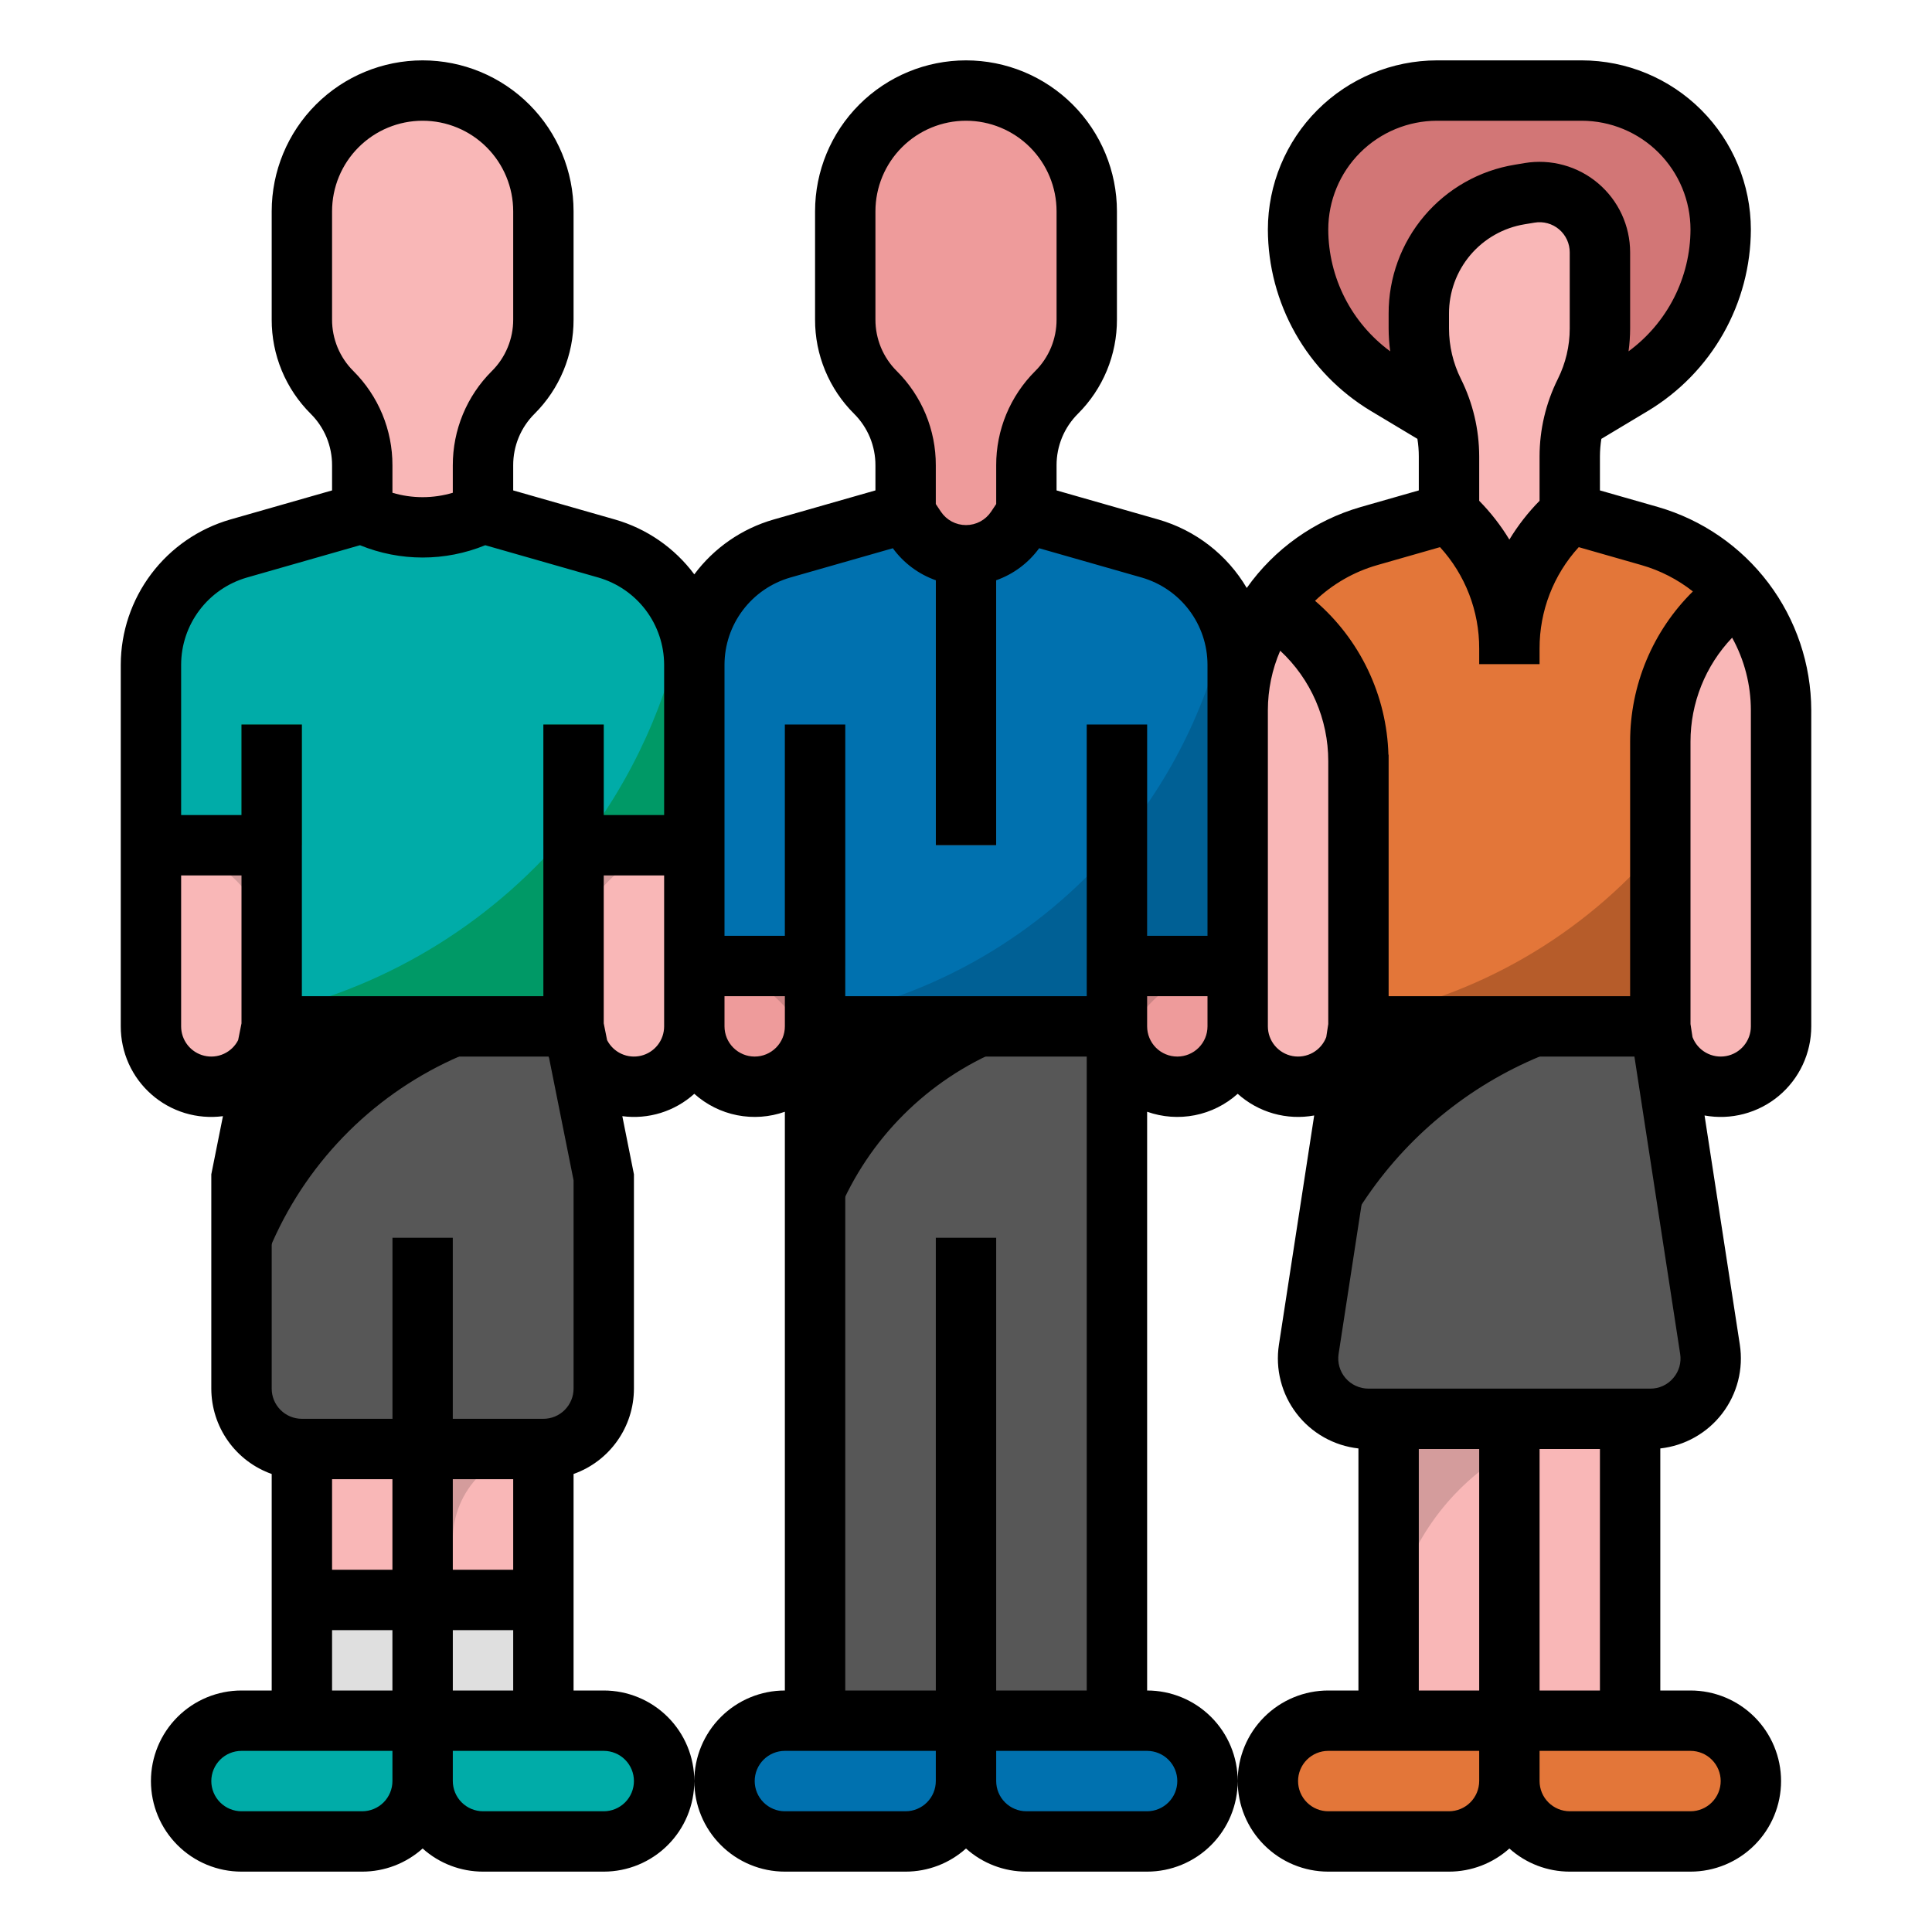
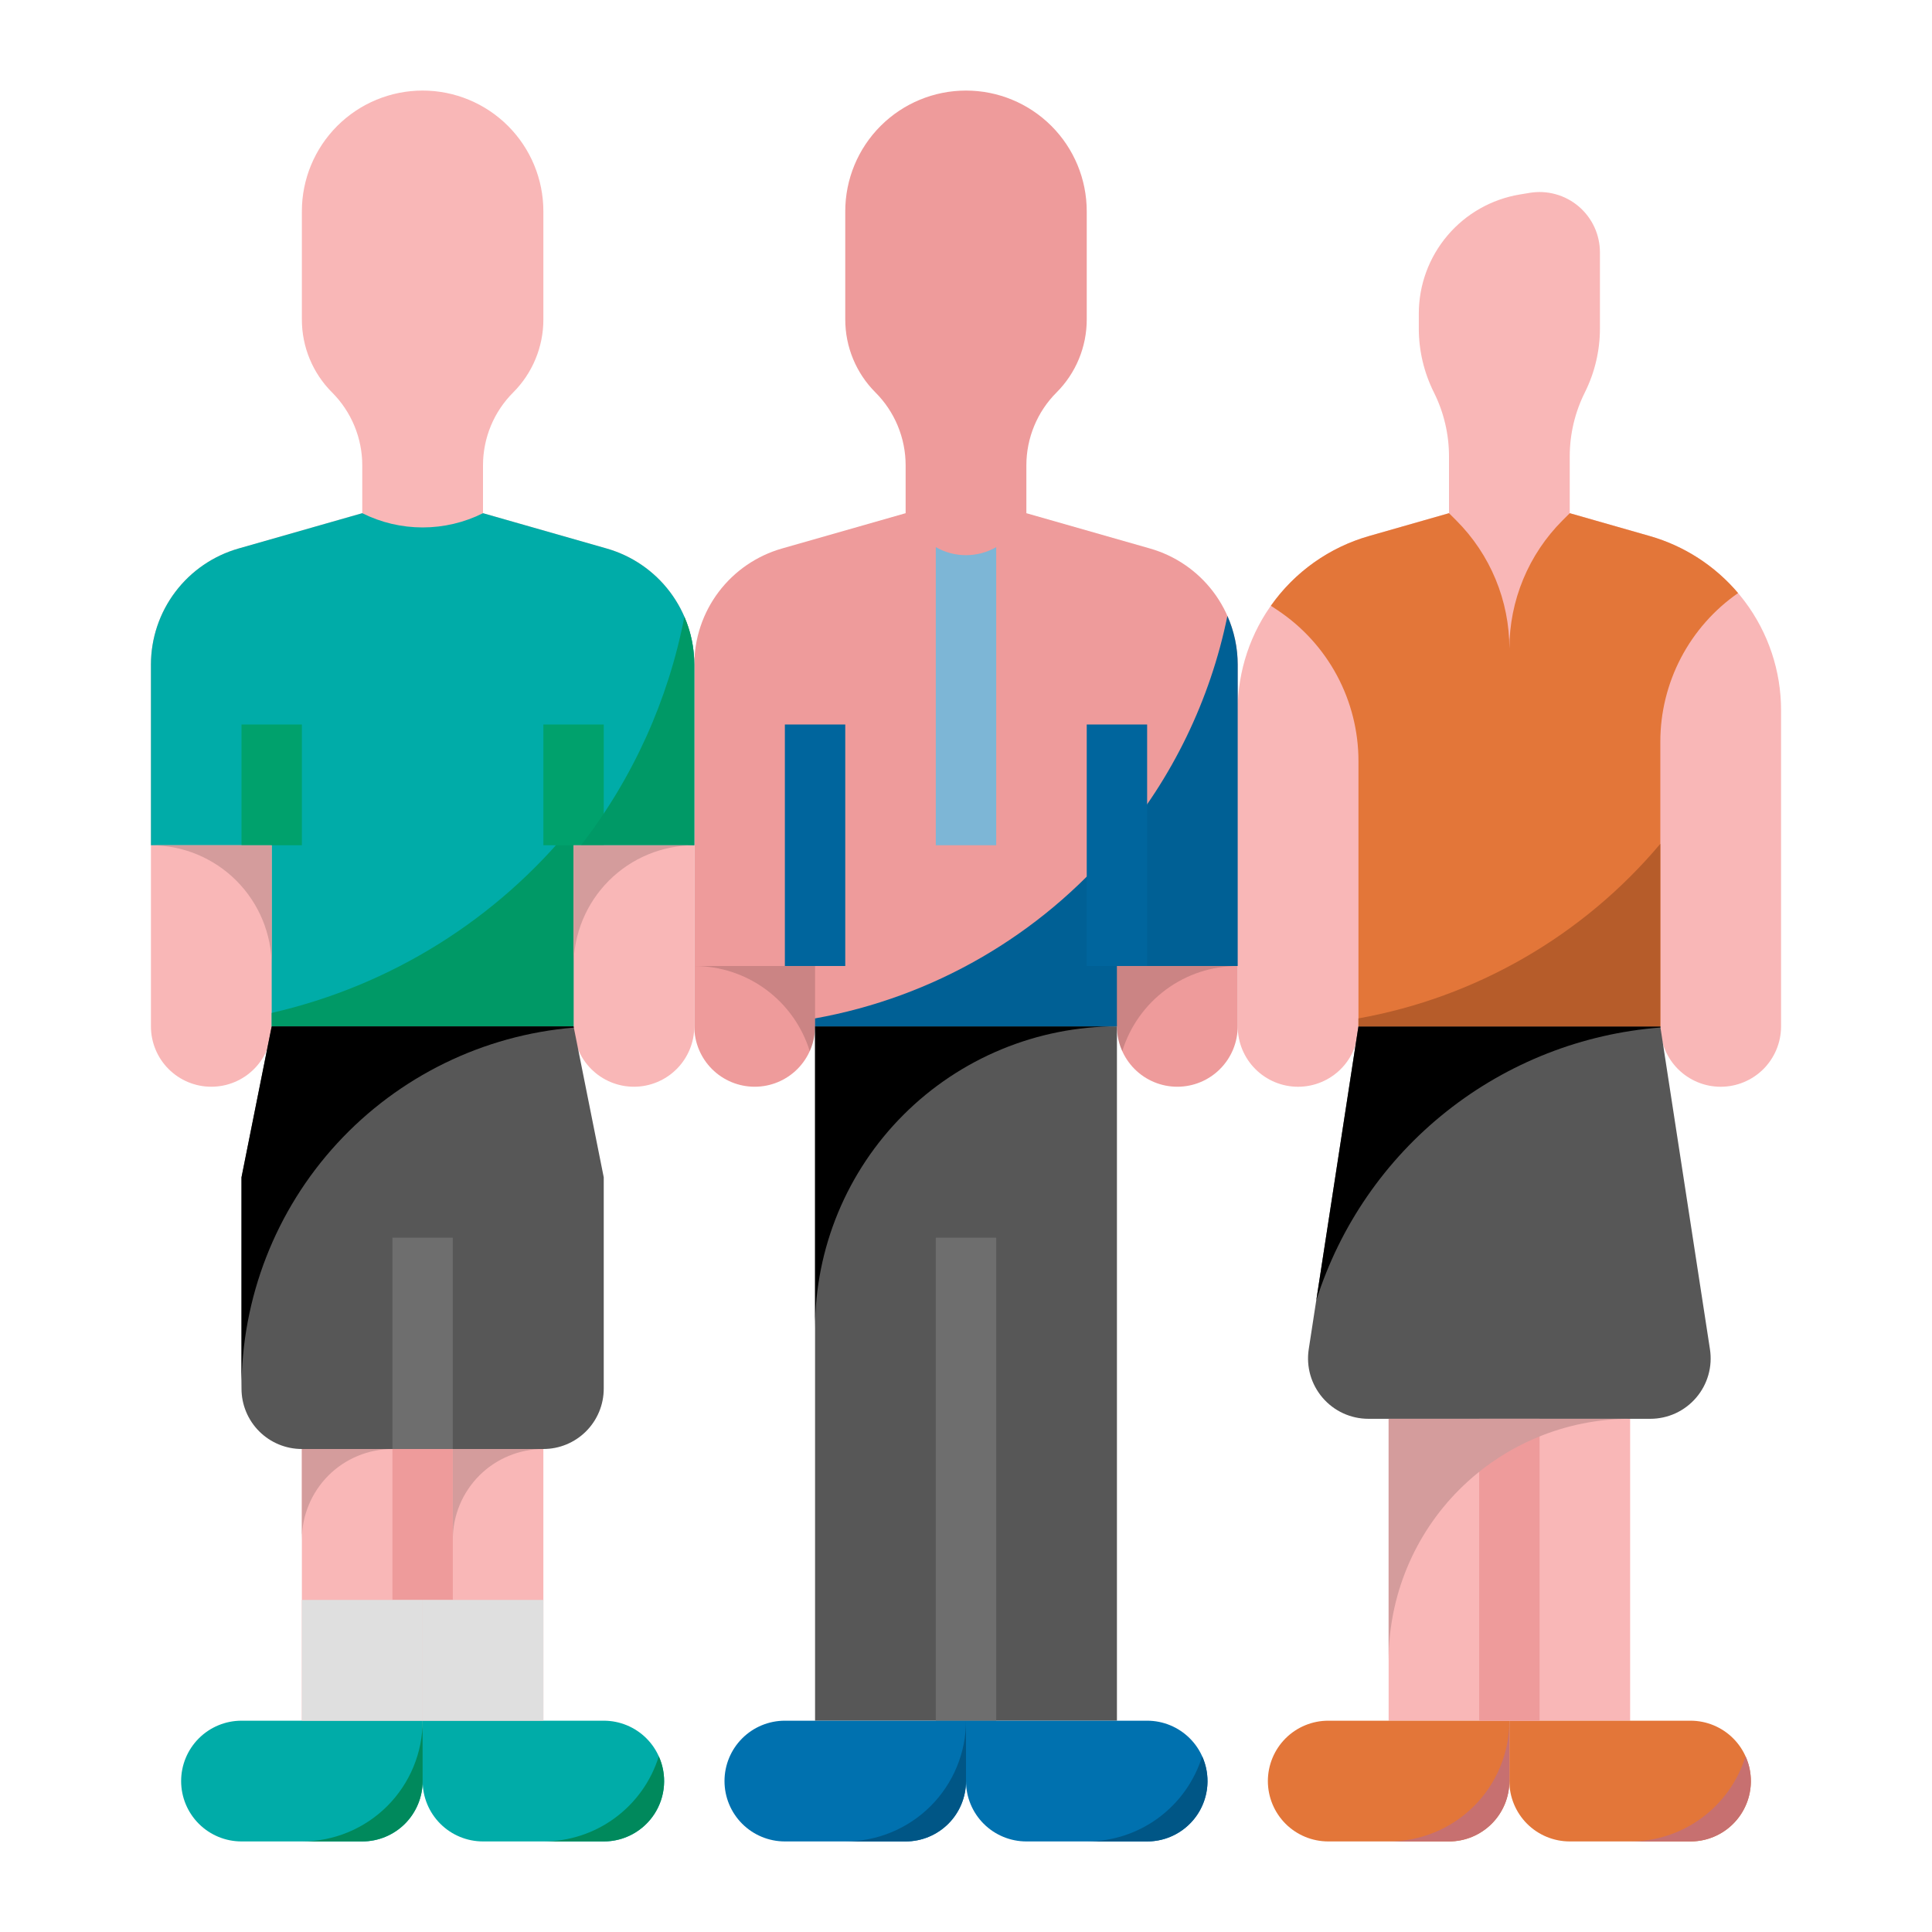
<svg xmlns="http://www.w3.org/2000/svg" width="73" height="73" viewBox="0 0 73 73" fill="none">
  <path d="M61.594 53.609H52.469V65.016H61.594V53.609Z" fill="#F9B7B7" />
-   <path d="M59.766 3.422H54.297C53.608 3.422 52.925 3.558 52.288 3.822C51.651 4.085 51.072 4.472 50.585 4.96C50.097 5.447 49.71 6.026 49.447 6.663C49.183 7.3 49.047 7.983 49.047 8.672C49.047 9.854 49.353 11.015 49.935 12.044C50.517 13.072 51.356 13.932 52.37 14.54L54.75 15.969H59.312L61.693 14.54C62.706 13.932 63.545 13.072 64.127 12.044C64.71 11.015 65.016 9.854 65.016 8.672C65.016 7.983 64.88 7.3 64.616 6.663C64.352 6.026 63.965 5.447 63.478 4.96C62.99 4.472 62.412 4.085 61.775 3.822C61.138 3.558 60.455 3.422 59.766 3.422Z" fill="#D27676" />
  <path d="M62.333 20.254L59.312 19.391V17.244C59.312 16.406 59.508 15.578 59.883 14.828C60.258 14.078 60.453 13.251 60.453 12.412V9.537C60.453 9.206 60.381 8.878 60.242 8.578C60.102 8.277 59.899 8.01 59.646 7.796C59.394 7.582 59.097 7.426 58.778 7.338C58.458 7.25 58.124 7.232 57.797 7.287L57.422 7.349C56.356 7.527 55.389 8.076 54.691 8.9C53.992 9.725 53.609 10.77 53.609 11.85V12.412C53.609 13.251 53.805 14.078 54.18 14.828C54.555 15.578 54.75 16.406 54.75 17.244V19.391L51.729 20.254C50.299 20.663 49.041 21.526 48.146 22.713C47.25 23.9 46.766 25.347 46.766 26.834V38.782C46.766 39.386 47.006 39.967 47.434 40.395C47.862 40.822 48.442 41.063 49.047 41.063C49.652 41.063 50.232 40.822 50.66 40.395C51.088 39.967 51.328 39.386 51.328 38.782H62.734C62.734 39.386 62.975 39.967 63.403 40.395C63.83 40.822 64.411 41.063 65.016 41.063C65.621 41.063 66.201 40.822 66.629 40.395C67.056 39.967 67.297 39.386 67.297 38.782V26.834C67.297 25.347 66.812 23.9 65.917 22.713C65.021 21.526 63.763 20.663 62.333 20.254Z" fill="#F9B7B7" />
  <path d="M43.456 20.726L38.781 19.391V17.582C38.781 17.07 38.882 16.564 39.078 16.091C39.273 15.619 39.56 15.19 39.922 14.828C40.652 14.098 41.062 13.107 41.062 12.074V7.984C41.062 6.774 40.582 5.614 39.726 4.758C38.87 3.903 37.71 3.422 36.5 3.422C35.29 3.422 34.13 3.903 33.274 4.758C32.418 5.614 31.938 6.774 31.938 7.984V12.074C31.938 13.107 32.348 14.098 33.078 14.828C33.44 15.19 33.727 15.619 33.922 16.091C34.118 16.564 34.219 17.07 34.219 17.582V19.391L29.544 20.726C28.59 20.999 27.752 21.574 27.154 22.366C26.557 23.157 26.234 24.122 26.234 25.113V38.781C26.234 39.386 26.475 39.967 26.902 40.394C27.33 40.822 27.911 41.062 28.516 41.062C29.121 41.062 29.701 40.822 30.129 40.394C30.556 39.967 30.797 39.386 30.797 38.781H42.203C42.203 39.386 42.444 39.967 42.871 40.394C43.299 40.822 43.879 41.062 44.484 41.062C45.089 41.062 45.67 40.822 46.097 40.394C46.525 39.967 46.766 39.386 46.766 38.781V25.113C46.766 24.122 46.443 23.157 45.846 22.366C45.248 21.574 44.41 20.999 43.456 20.726Z" fill="#EE9B9B" />
-   <path d="M46.766 36.5V25.113C46.766 24.122 46.443 23.157 45.846 22.366C45.248 21.574 44.41 20.999 43.456 20.726L38.781 19.391L38.398 19.965C38.19 20.278 37.907 20.534 37.576 20.711C37.245 20.888 36.876 20.981 36.5 20.981C36.124 20.981 35.755 20.888 35.424 20.711C35.093 20.534 34.81 20.278 34.602 19.965L34.219 19.391L29.544 20.726C28.59 20.999 27.752 21.574 27.154 22.366C26.557 23.157 26.234 24.122 26.234 25.113V36.5H30.797V38.781H42.203V36.5H46.766Z" fill="#0071AF" />
  <path d="M15.969 54.75H11.406V65.016H15.969V54.75Z" fill="#F9B7B7" />
  <path d="M20.531 54.75H15.969V65.016H20.531V54.75Z" fill="#F9B7B7" />
  <path d="M22.925 20.726L18.25 19.391V17.582C18.25 17.07 18.351 16.564 18.546 16.091C18.742 15.619 19.029 15.19 19.391 14.828C20.121 14.098 20.531 13.107 20.531 12.074V7.984C20.531 6.774 20.051 5.614 19.195 4.758C18.339 3.903 17.179 3.422 15.969 3.422C14.759 3.422 13.598 3.903 12.743 4.758C11.887 5.614 11.406 6.774 11.406 7.984V12.074C11.406 13.107 11.816 14.098 12.547 14.828C12.909 15.19 13.195 15.619 13.391 16.091C13.587 16.564 13.688 17.07 13.688 17.582V19.391L9.012 20.726C8.059 20.999 7.22 21.574 6.623 22.366C6.026 23.157 5.703 24.122 5.703 25.113V38.781C5.703 39.386 5.943 39.967 6.371 40.394C6.799 40.822 7.379 41.062 7.984 41.062C8.589 41.062 9.17 40.822 9.597 40.394C10.025 39.967 10.266 39.386 10.266 38.781H21.672C21.672 39.386 21.912 39.967 22.34 40.394C22.768 40.822 23.348 41.062 23.953 41.062C24.558 41.062 25.138 40.822 25.566 40.394C25.994 39.967 26.234 39.386 26.234 38.781V25.113C26.234 24.122 25.911 23.157 25.314 22.366C24.717 21.574 23.879 20.999 22.925 20.726Z" fill="#F9B7B7" />
  <path d="M22.925 20.726L18.25 19.391C17.542 19.745 16.761 19.929 15.969 19.929C15.177 19.929 14.396 19.745 13.688 19.391L9.012 20.726C8.059 20.999 7.22 21.574 6.623 22.366C6.026 23.157 5.703 24.122 5.703 25.113V31.938H10.266V38.781H21.672V31.938H26.234V25.113C26.234 24.122 25.911 23.157 25.314 22.366C24.717 21.574 23.879 20.999 22.925 20.726Z" fill="#00ACA8" />
  <path d="M20.531 54.75H11.406C10.801 54.75 10.221 54.51 9.793 54.082C9.365 53.654 9.125 53.074 9.125 52.469V44.484L10.266 38.781H21.672L22.812 44.484V52.469C22.812 53.074 22.572 53.654 22.144 54.082C21.716 54.51 21.136 54.75 20.531 54.75Z" fill="#575757" />
  <path d="M17.109 46.766H14.828V54.75H17.109V46.766Z" fill="#6E6E6E" />
  <path d="M13.688 69.578H9.125C8.52 69.578 7.94 69.338 7.512 68.91C7.084 68.482 6.844 67.902 6.844 67.297C6.844 66.692 7.084 66.112 7.512 65.684C7.94 65.256 8.52 65.016 9.125 65.016H15.969V67.297C15.969 67.902 15.728 68.482 15.301 68.91C14.873 69.338 14.293 69.578 13.688 69.578Z" fill="#00ACA8" />
  <path d="M18.25 69.578H22.812C23.418 69.578 23.998 69.338 24.426 68.91C24.853 68.482 25.094 67.902 25.094 67.297C25.094 66.692 24.853 66.112 24.426 65.684C23.998 65.256 23.418 65.016 22.812 65.016H15.969V67.297C15.969 67.902 16.209 68.482 16.637 68.91C17.065 69.338 17.645 69.578 18.25 69.578Z" fill="#00ACA8" />
  <path d="M42.203 38.781H30.797V65.016H42.203V38.781Z" fill="#575757" />
  <path d="M37.641 46.766H35.359V65.016H37.641V46.766Z" fill="#6E6E6E" />
  <path d="M34.219 69.578H29.656C29.051 69.578 28.471 69.338 28.043 68.91C27.615 68.482 27.375 67.902 27.375 67.297C27.375 66.692 27.615 66.112 28.043 65.684C28.471 65.256 29.051 65.016 29.656 65.016H36.5V67.297C36.5 67.902 36.26 68.482 35.832 68.91C35.404 69.338 34.824 69.578 34.219 69.578Z" fill="#0071AF" />
  <path d="M38.781 69.578H43.344C43.949 69.578 44.529 69.338 44.957 68.91C45.385 68.482 45.625 67.902 45.625 67.297C45.625 66.692 45.385 66.112 44.957 65.684C44.529 65.256 43.949 65.016 43.344 65.016H36.5V67.297C36.5 67.902 36.74 68.482 37.168 68.91C37.596 69.338 38.176 69.578 38.781 69.578Z" fill="#0071AF" />
  <path d="M64.61 50.981L62.733 38.781H51.327L49.45 50.981C49.4 51.306 49.421 51.638 49.511 51.955C49.602 52.271 49.76 52.564 49.974 52.813C50.188 53.063 50.453 53.264 50.752 53.401C51.051 53.538 51.376 53.609 51.705 53.609H62.356C62.685 53.609 63.01 53.538 63.309 53.401C63.607 53.264 63.873 53.063 64.087 52.813C64.301 52.564 64.459 52.271 64.549 51.955C64.64 51.638 64.66 51.306 64.61 50.981Z" fill="#575757" />
  <path d="M54.75 69.578H50.188C49.583 69.578 49.002 69.338 48.574 68.91C48.147 68.482 47.906 67.902 47.906 67.297C47.906 66.692 48.147 66.112 48.574 65.684C49.002 65.256 49.583 65.016 50.188 65.016H57.031V67.297C57.031 67.902 56.791 68.482 56.363 68.91C55.935 69.338 55.355 69.578 54.75 69.578Z" fill="#E37639" />
  <path d="M59.312 69.578H63.875C64.48 69.578 65.06 69.338 65.488 68.91C65.916 68.482 66.156 67.902 66.156 67.297C66.156 66.692 65.916 66.112 65.488 65.684C65.06 65.256 64.48 65.016 63.875 65.016H57.031V67.297C57.031 67.902 57.272 68.482 57.699 68.91C58.127 69.338 58.708 69.578 59.312 69.578Z" fill="#E37639" />
  <path d="M58.172 53.609H55.891V65.016H58.172V53.609Z" fill="#EE9B9B" />
-   <path d="M11.406 27.375H9.125V31.938H11.406V27.375Z" fill="#00A16C" />
+   <path d="M11.406 27.375H9.125V31.938H11.406V27.375" fill="#00A16C" />
  <path d="M17.109 54.75H14.828V60.453H17.109V54.75Z" fill="#EE9B9B" />
  <path d="M15.969 60.453H11.406V65.016H15.969V60.453Z" fill="#DFDFDF" />
  <path d="M20.531 60.453H15.969V65.016H20.531V60.453Z" fill="#DFDFDF" />
-   <path d="M17.109 60.453H14.828V65.016H17.109V60.453Z" fill="#BEBEBE" />
  <path d="M37.641 20.674C37.293 20.873 36.9 20.977 36.5 20.977C36.1 20.977 35.707 20.873 35.359 20.674V31.938H37.641V20.674Z" fill="#7DB6D6" />
  <path d="M10.266 38.272V38.781H21.672V31.154C18.776 34.739 14.759 37.246 10.266 38.272Z" fill="#009966" />
  <path d="M22.812 27.375H20.531V31.938H22.812V27.375Z" fill="#00A16C" />
  <path d="M25.859 23.304C25.252 26.448 23.914 29.405 21.953 31.938H26.233V25.113C26.234 24.491 26.106 23.875 25.859 23.304Z" fill="#009966" />
  <path d="M5.703 31.938C6.913 31.938 8.074 32.418 8.929 33.274C9.785 34.13 10.266 35.29 10.266 36.5V31.938H5.703Z" fill="#D49C9C" />
  <path d="M21.672 31.938V36.5C21.672 35.29 22.153 34.13 23.008 33.274C23.864 32.418 25.024 31.938 26.234 31.938H21.672Z" fill="#D49C9C" />
  <path d="M21.672 38.781H10.266L9.125 44.484V52.469C9.125 49.035 10.416 45.726 12.742 43.199C15.068 40.672 18.259 39.112 21.681 38.828L21.672 38.781Z" fill="black" />
  <path d="M11.406 54.75V58.172C11.406 57.722 11.495 57.278 11.667 56.862C11.839 56.447 12.091 56.07 12.409 55.752C12.726 55.434 13.104 55.182 13.519 55.011C13.934 54.839 14.379 54.75 14.828 54.75H11.406Z" fill="#D49C9C" />
  <path d="M17.109 54.75V58.172C17.109 57.722 17.198 57.278 17.37 56.862C17.542 56.447 17.794 56.07 18.112 55.752C18.429 55.434 18.807 55.182 19.222 55.011C19.637 54.839 20.082 54.75 20.531 54.75H17.109Z" fill="#D49C9C" />
  <path d="M24.892 66.362C24.604 67.293 24.025 68.108 23.24 68.687C22.456 69.266 21.506 69.578 20.531 69.578H22.812C23.194 69.579 23.569 69.484 23.903 69.302C24.238 69.12 24.522 68.856 24.729 68.537C24.936 68.216 25.059 67.85 25.087 67.47C25.116 67.09 25.049 66.709 24.892 66.362Z" fill="#00895C" />
  <path d="M11.406 69.578H13.688C14.293 69.578 14.873 69.338 15.301 68.91C15.728 68.482 15.969 67.902 15.969 67.297V65.016C15.969 66.226 15.488 67.386 14.632 68.242C13.777 69.097 12.616 69.578 11.406 69.578Z" fill="#00895C" />
  <path d="M45.423 66.362C45.135 67.293 44.556 68.108 43.772 68.687C42.987 69.266 42.038 69.578 41.062 69.578H43.344C43.725 69.579 44.1 69.484 44.435 69.302C44.769 69.12 45.053 68.856 45.26 68.537C45.467 68.216 45.59 67.85 45.619 67.47C45.647 67.09 45.58 66.709 45.423 66.362Z" fill="#005686" />
  <path d="M31.938 69.578H34.219C34.824 69.578 35.404 69.338 35.832 68.91C36.26 68.482 36.5 67.902 36.5 67.297V65.016C36.5 66.226 36.019 67.386 35.164 68.242C34.308 69.097 33.148 69.578 31.938 69.578Z" fill="#005686" />
  <path d="M30.797 38.781V50.188C30.797 48.69 31.092 47.206 31.665 45.822C32.238 44.439 33.078 43.181 34.138 42.122C35.197 41.063 36.454 40.223 37.838 39.65C39.222 39.076 40.705 38.781 42.203 38.781H30.797Z" fill="black" />
  <path d="M31.938 27.375H29.656V36.5H31.938V27.375Z" fill="#00659D" />
  <path d="M46.377 23.273C45.729 26.447 44.294 29.407 42.203 31.881V36.5H46.766V25.113C46.766 24.48 46.633 23.852 46.377 23.273Z" fill="#006095" />
  <path d="M42.203 36.5V31.881C39.289 35.346 35.253 37.681 30.797 38.48V38.781H42.203V36.5Z" fill="#006095" />
  <path d="M43.344 27.375H41.062V36.5H43.344V27.375Z" fill="#00659D" />
  <path opacity="0.15" d="M46.766 36.5H42.203V38.781C42.203 39.104 42.272 39.423 42.405 39.717C42.693 38.785 43.272 37.97 44.056 37.391C44.841 36.812 45.791 36.5 46.766 36.5Z" fill="#010202" />
  <path opacity="0.15" d="M26.234 36.5H30.797V38.781C30.797 39.104 30.728 39.423 30.595 39.717C30.307 38.785 29.728 37.97 28.944 37.391C28.159 36.812 27.209 36.5 26.234 36.5Z" fill="#010202" />
  <path d="M62.741 38.824L62.735 38.781H51.329L49.736 49.131C50.63 46.313 52.346 43.826 54.663 41.99C56.981 40.153 59.794 39.051 62.741 38.824Z" fill="black" />
  <path d="M52.469 53.609V62.734C52.469 60.314 53.43 57.993 55.141 56.282C56.853 54.571 59.174 53.609 61.594 53.609H52.469Z" fill="#D49C9C" />
  <path d="M65.954 66.362C65.666 67.293 65.088 68.108 64.303 68.687C63.518 69.266 62.569 69.578 61.594 69.578H63.875C64.256 69.579 64.631 69.484 64.966 69.302C65.301 69.12 65.584 68.856 65.791 68.537C65.998 68.216 66.121 67.85 66.15 67.47C66.178 67.09 66.111 66.709 65.954 66.362Z" fill="#C77070" />
  <path d="M52.469 69.578H54.75C55.355 69.578 55.935 69.338 56.363 68.91C56.791 68.482 57.031 67.902 57.031 67.297V65.016C57.031 66.226 56.551 67.386 55.695 68.242C54.839 69.097 53.679 69.578 52.469 69.578Z" fill="#C77070" />
  <path d="M62.334 20.254L59.313 19.391L59.036 19.667C58.401 20.303 57.897 21.057 57.553 21.888C57.209 22.718 57.032 23.608 57.032 24.507C57.032 23.608 56.855 22.718 56.511 21.888C56.167 21.057 55.663 20.303 55.027 19.667L54.75 19.391L51.73 20.254C50.228 20.682 48.919 21.612 48.02 22.888L48.281 23.062C49.218 23.687 49.987 24.534 50.519 25.527C51.05 26.52 51.329 27.63 51.329 28.756V38.781H62.735V28.025C62.735 26.922 63.003 25.834 63.514 24.857C64.026 23.879 64.766 23.039 65.673 22.409C64.798 21.376 63.636 20.625 62.334 20.254Z" fill="#E37639" />
  <path d="M51.328 38.48V38.781H62.734V31.884C59.82 35.348 55.784 37.682 51.328 38.48Z" fill="#B65C2A" />
-   <path d="M58.172 54.275V53.609H55.891V55.614C56.582 55.059 57.35 54.608 58.172 54.275Z" fill="#CB8484" />
-   <path d="M62.647 19.157L60.453 18.53V17.244C60.454 17.022 60.472 16.801 60.507 16.582L62.28 15.519C63.459 14.806 64.436 13.802 65.115 12.603C65.794 11.404 66.152 10.05 66.156 8.672C66.154 6.978 65.48 5.353 64.282 4.155C63.084 2.957 61.46 2.283 59.765 2.281H54.297C52.603 2.283 50.978 2.957 49.78 4.155C48.582 5.353 47.908 6.978 47.906 8.672C47.91 10.05 48.269 11.404 48.948 12.603C49.627 13.802 50.603 14.806 51.783 15.519L53.556 16.582C53.591 16.801 53.609 17.022 53.609 17.244V18.53L51.416 19.157C49.674 19.658 48.155 20.737 47.108 22.216C46.367 20.959 45.172 20.034 43.77 19.63L39.922 18.53V17.582C39.921 17.22 39.992 16.862 40.13 16.527C40.269 16.193 40.472 15.89 40.728 15.635C41.197 15.168 41.569 14.613 41.822 14.002C42.075 13.391 42.205 12.736 42.203 12.074V7.984C42.203 6.472 41.602 5.021 40.533 3.952C39.463 2.882 38.013 2.281 36.5 2.281C34.987 2.281 33.537 2.882 32.467 3.952C31.398 5.021 30.797 6.472 30.797 7.984V12.074C30.795 12.736 30.924 13.391 31.178 14.002C31.431 14.613 31.802 15.168 32.272 15.635C32.528 15.89 32.731 16.193 32.87 16.527C33.008 16.862 33.079 17.22 33.078 17.582V18.53L29.23 19.63C28.032 19.974 26.979 20.702 26.234 21.702C25.489 20.702 24.437 19.974 23.239 19.63L19.391 18.53V17.582C19.39 17.22 19.46 16.862 19.599 16.527C19.737 16.193 19.941 15.89 20.197 15.635C20.666 15.168 21.038 14.613 21.291 14.002C21.544 13.391 21.674 12.736 21.672 12.074V7.984C21.672 6.472 21.071 5.021 20.002 3.952C18.932 2.882 17.481 2.281 15.969 2.281C14.456 2.281 13.006 2.882 11.936 3.952C10.867 5.021 10.266 6.472 10.266 7.984V12.074C10.264 12.736 10.393 13.391 10.646 14.002C10.899 14.613 11.271 15.168 11.74 15.635C11.997 15.89 12.2 16.193 12.339 16.527C12.477 16.862 12.548 17.22 12.547 17.582V18.53L8.699 19.63C7.509 19.974 6.463 20.694 5.717 21.683C4.972 22.671 4.566 23.875 4.563 25.113V38.781C4.562 39.268 4.665 39.749 4.865 40.193C5.065 40.636 5.358 41.032 5.724 41.353C6.089 41.675 6.519 41.914 6.985 42.056C7.451 42.197 7.941 42.237 8.424 42.174L7.984 44.371V52.469C7.985 53.176 8.205 53.866 8.613 54.443C9.022 55.021 9.599 55.458 10.266 55.694V63.875H9.125C8.217 63.875 7.347 64.236 6.705 64.877C6.064 65.519 5.703 66.389 5.703 67.297C5.703 68.204 6.064 69.075 6.705 69.716C7.347 70.358 8.217 70.719 9.125 70.719H13.688C14.53 70.719 15.342 70.408 15.969 69.845C16.595 70.408 17.408 70.719 18.25 70.719H22.812C23.72 70.719 24.59 70.358 25.232 69.716C25.874 69.075 26.234 68.204 26.234 67.297C26.234 66.389 25.874 65.519 25.232 64.877C24.59 64.236 23.72 63.875 22.812 63.875H21.672V55.694C22.338 55.458 22.916 55.021 23.324 54.443C23.733 53.866 23.952 53.176 23.953 52.469V44.371L23.514 42.174C24.001 42.238 24.497 42.196 24.967 42.05C25.436 41.904 25.869 41.658 26.234 41.329C26.691 41.739 27.25 42.019 27.852 42.138C28.454 42.257 29.078 42.212 29.656 42.007V63.875C28.749 63.875 27.878 64.236 27.237 64.877C26.595 65.519 26.234 66.389 26.234 67.297C26.234 68.204 26.595 69.075 27.237 69.716C27.878 70.358 28.749 70.719 29.656 70.719H34.219C35.061 70.719 35.874 70.408 36.5 69.845C37.126 70.408 37.939 70.719 38.781 70.719H43.344C44.251 70.719 45.122 70.358 45.763 69.716C46.405 69.075 46.766 68.204 46.766 67.297C46.766 66.389 46.405 65.519 45.763 64.877C45.122 64.236 44.251 63.875 43.344 63.875V42.007C43.922 42.212 44.546 42.257 45.148 42.138C45.75 42.019 46.309 41.739 46.766 41.329C47.153 41.677 47.615 41.932 48.116 42.074C48.617 42.216 49.144 42.241 49.656 42.148L48.324 50.808C48.254 51.264 48.276 51.73 48.391 52.176C48.505 52.624 48.709 53.043 48.99 53.409C49.27 53.776 49.622 54.081 50.024 54.308C50.426 54.535 50.87 54.678 51.328 54.729V63.875H50.188C49.28 63.875 48.41 64.236 47.768 64.877C47.126 65.519 46.766 66.389 46.766 67.297C46.766 68.204 47.126 69.075 47.768 69.716C48.41 70.358 49.28 70.719 50.188 70.719H54.75C55.592 70.719 56.405 70.408 57.031 69.845C57.657 70.408 58.47 70.719 59.312 70.719H63.875C64.782 70.719 65.653 70.358 66.295 69.716C66.936 69.075 67.297 68.204 67.297 67.297C67.297 66.389 66.936 65.519 66.295 64.877C65.653 64.236 64.782 63.875 63.875 63.875H62.734V54.729C63.193 54.678 63.637 54.535 64.038 54.308C64.44 54.081 64.792 53.776 65.073 53.409C65.353 53.043 65.557 52.624 65.672 52.176C65.786 51.73 65.809 51.264 65.739 50.808L64.406 42.148C64.899 42.238 65.406 42.218 65.891 42.09C66.375 41.962 66.826 41.73 67.21 41.409C67.595 41.087 67.904 40.685 68.116 40.231C68.328 39.778 68.438 39.282 68.438 38.781V26.834C68.432 25.1 67.865 23.415 66.821 22.031C65.777 20.647 64.312 19.639 62.647 19.157ZM12.547 7.984C12.547 7.077 12.907 6.206 13.549 5.565C14.191 4.923 15.061 4.562 15.969 4.562C16.876 4.562 17.747 4.923 18.388 5.565C19.03 6.206 19.391 7.077 19.391 7.984V12.074C19.392 12.436 19.321 12.795 19.182 13.129C19.044 13.463 18.841 13.767 18.584 14.021C18.115 14.488 17.743 15.043 17.49 15.654C17.237 16.265 17.108 16.92 17.109 17.582V18.619C16.365 18.841 15.572 18.841 14.828 18.619V17.582C14.83 16.92 14.7 16.265 14.447 15.654C14.194 15.043 13.822 14.488 13.354 14.021C13.097 13.767 12.894 13.463 12.755 13.129C12.617 12.795 12.546 12.436 12.547 12.074V7.984ZM9.125 38.668L8.998 39.301C8.882 39.529 8.692 39.711 8.459 39.818C8.227 39.925 7.965 39.95 7.716 39.89C7.467 39.83 7.246 39.688 7.088 39.487C6.93 39.286 6.844 39.037 6.844 38.781V33.078H9.125V38.668ZM14.828 67.297C14.828 67.599 14.707 67.889 14.494 68.103C14.28 68.317 13.99 68.437 13.688 68.438H9.125C8.822 68.438 8.532 68.317 8.318 68.103C8.105 67.889 7.984 67.599 7.984 67.297C7.984 66.994 8.105 66.704 8.318 66.49C8.532 66.276 8.822 66.156 9.125 66.156H14.828V67.297ZM14.828 63.875H12.547V61.594H14.828V63.875ZM14.828 59.312H12.547V55.891H14.828V59.312ZM22.812 66.156C23.115 66.156 23.405 66.276 23.619 66.49C23.833 66.704 23.953 66.994 23.953 67.297C23.953 67.599 23.833 67.889 23.619 68.103C23.405 68.317 23.115 68.438 22.812 68.438H18.25C17.948 68.437 17.658 68.317 17.444 68.103C17.23 67.889 17.11 67.599 17.109 67.297V66.156H22.812ZM19.391 61.594V63.875H17.109V61.594H19.391ZM17.109 59.312V55.891H19.391V59.312H17.109ZM21.672 52.469C21.672 52.771 21.551 53.061 21.337 53.275C21.124 53.489 20.834 53.609 20.531 53.609H17.109V46.766H14.828V53.609H11.406C11.104 53.609 10.814 53.489 10.6 53.275C10.386 53.061 10.266 52.771 10.266 52.469V44.597L11.189 39.98C11.196 39.96 11.203 39.941 11.21 39.922H20.727C20.734 39.941 20.741 39.96 20.748 39.98L21.672 44.597V52.469ZM25.094 38.781C25.094 39.037 25.008 39.286 24.85 39.487C24.691 39.688 24.47 39.83 24.221 39.89C23.972 39.95 23.711 39.925 23.478 39.818C23.245 39.711 23.056 39.529 22.939 39.301L22.812 38.668V33.078H25.094V38.781ZM25.094 30.797H22.812V27.375H20.531V37.641H11.406V27.375H9.125V30.797H6.844V25.113C6.846 24.37 7.089 23.648 7.537 23.055C7.984 22.462 8.612 22.03 9.326 21.823L13.602 20.601C15.119 21.221 16.819 21.221 18.335 20.601L22.612 21.823C23.326 22.03 23.953 22.462 24.401 23.055C24.848 23.648 25.091 24.37 25.094 25.113V30.797ZM33.078 7.984C33.078 7.077 33.439 6.206 34.08 5.565C34.722 4.923 35.593 4.562 36.5 4.562C37.407 4.562 38.278 4.923 38.92 5.565C39.561 6.206 39.922 7.077 39.922 7.984V12.074C39.923 12.436 39.852 12.795 39.714 13.129C39.575 13.463 39.372 13.767 39.115 14.021C38.646 14.488 38.275 15.043 38.021 15.654C37.768 16.265 37.639 16.92 37.641 17.582V19.045L37.449 19.333C37.345 19.489 37.204 19.617 37.038 19.706C36.873 19.794 36.688 19.84 36.5 19.84C36.312 19.84 36.127 19.794 35.962 19.706C35.796 19.617 35.655 19.489 35.551 19.333L35.359 19.045V17.582C35.361 16.92 35.232 16.265 34.979 15.654C34.725 15.043 34.354 14.488 33.885 14.021C33.628 13.767 33.425 13.463 33.286 13.129C33.148 12.795 33.077 12.436 33.078 12.074V7.984ZM28.516 39.922C28.213 39.922 27.923 39.801 27.709 39.587C27.496 39.374 27.375 39.084 27.375 38.781V37.641H29.656V38.781C29.656 39.084 29.536 39.374 29.322 39.587C29.108 39.801 28.818 39.922 28.516 39.922ZM35.359 67.297C35.359 67.599 35.239 67.889 35.025 68.103C34.811 68.317 34.521 68.437 34.219 68.438H29.656C29.354 68.438 29.064 68.317 28.85 68.103C28.636 67.889 28.516 67.599 28.516 67.297C28.516 66.994 28.636 66.704 28.85 66.49C29.064 66.276 29.354 66.156 29.656 66.156H35.359V67.297ZM35.359 46.766V63.875H31.938V39.922H41.062V63.875H37.641V46.766H35.359ZM44.484 67.297C44.484 67.599 44.364 67.889 44.15 68.103C43.936 68.317 43.646 68.437 43.344 68.438H38.781C38.479 68.437 38.189 68.317 37.975 68.103C37.761 67.889 37.641 67.599 37.641 67.297V66.156H43.344C43.646 66.157 43.936 66.277 44.15 66.491C44.364 66.704 44.484 66.995 44.484 67.297ZM45.625 38.781C45.625 39.084 45.505 39.374 45.291 39.588C45.077 39.802 44.787 39.922 44.484 39.922C44.182 39.922 43.892 39.802 43.678 39.588C43.464 39.374 43.344 39.084 43.344 38.781V37.641H45.625V38.781ZM45.625 26.834V35.359H43.344V27.375H41.062V37.641H31.938V27.375H29.656V35.359H27.375V25.113C27.377 24.37 27.62 23.648 28.068 23.055C28.515 22.462 29.143 22.03 29.857 21.823L33.736 20.715C34.142 21.273 34.708 21.695 35.359 21.925V31.938H37.641V21.925C38.292 21.695 38.858 21.273 39.264 20.715L43.143 21.823C43.857 22.03 44.485 22.462 44.932 23.055C45.38 23.648 45.623 24.37 45.625 25.113V26.834ZM52.469 11.849V12.412C52.47 12.701 52.49 12.989 52.529 13.275C51.806 12.744 51.217 12.051 50.811 11.252C50.404 10.453 50.191 9.569 50.188 8.672C50.189 7.583 50.622 6.538 51.392 5.768C52.163 4.997 53.208 4.564 54.297 4.562H59.765C60.855 4.564 61.9 4.997 62.67 5.768C63.44 6.538 63.874 7.583 63.875 8.672C63.872 9.569 63.658 10.453 63.252 11.252C62.845 12.051 62.257 12.744 61.534 13.275C61.573 12.989 61.593 12.701 61.594 12.412V9.537C61.594 9.04 61.486 8.549 61.277 8.098C61.068 7.647 60.763 7.247 60.384 6.926C60.005 6.604 59.56 6.37 59.081 6.238C58.602 6.106 58.099 6.08 57.609 6.161L57.234 6.224C55.901 6.442 54.689 7.129 53.816 8.159C52.943 9.19 52.465 10.498 52.469 11.849ZM55.2 14.318C54.905 13.726 54.751 13.074 54.75 12.412V11.849C54.748 11.039 55.034 10.254 55.558 9.635C56.082 9.017 56.809 8.605 57.609 8.474L57.984 8.412C58.148 8.384 58.315 8.393 58.475 8.437C58.635 8.481 58.783 8.559 58.909 8.666C59.036 8.773 59.137 8.907 59.207 9.057C59.276 9.207 59.312 9.371 59.312 9.537V12.412C59.312 13.074 59.158 13.726 58.863 14.318C58.41 15.227 58.173 16.228 58.172 17.244V18.922C57.736 19.365 57.353 19.857 57.031 20.388C56.709 19.857 56.326 19.365 55.891 18.922V17.244C55.889 16.228 55.653 15.227 55.2 14.318ZM52.043 21.351L54.411 20.674C55.367 21.721 55.895 23.089 55.891 24.507V25.094H58.172V24.507C58.168 23.089 58.696 21.721 59.652 20.674L62.02 21.351C62.727 21.553 63.388 21.892 63.965 22.347C63.213 23.089 62.616 23.973 62.209 24.948C61.802 25.923 61.593 26.969 61.594 28.025V37.641H52.469V28.516H52.461C52.43 27.407 52.167 26.317 51.689 25.315C51.212 24.314 50.53 23.423 49.688 22.701C50.352 22.067 51.16 21.603 52.043 21.351ZM50.188 38.694L50.112 39.187C50.017 39.436 49.838 39.644 49.606 39.775C49.373 39.906 49.102 39.951 48.84 39.903C48.578 39.855 48.341 39.716 48.17 39.511C47.999 39.306 47.906 39.048 47.906 38.781V26.834C47.907 26.061 48.065 25.296 48.372 24.587C48.946 25.119 49.403 25.765 49.715 26.482C50.027 27.2 50.188 27.974 50.188 28.756V38.694ZM55.891 67.297C55.89 67.599 55.77 67.889 55.556 68.103C55.342 68.317 55.052 68.437 54.75 68.438H50.188C49.885 68.438 49.595 68.317 49.381 68.103C49.167 67.889 49.047 67.599 49.047 67.297C49.047 66.994 49.167 66.704 49.381 66.49C49.595 66.276 49.885 66.156 50.188 66.156H55.891V67.297ZM55.891 63.875H53.609V54.75H55.891V63.875ZM63.875 66.156C64.177 66.156 64.468 66.276 64.681 66.49C64.895 66.704 65.016 66.994 65.016 67.297C65.016 67.599 64.895 67.889 64.681 68.103C64.468 68.317 64.177 68.438 63.875 68.438H59.312C59.01 68.437 58.72 68.317 58.506 68.103C58.292 67.889 58.172 67.599 58.172 67.297V66.156H63.875ZM58.172 63.875V54.75H60.453V63.875H58.172ZM63.222 52.071C63.116 52.197 62.983 52.297 62.834 52.366C62.684 52.435 62.521 52.47 62.357 52.469H51.706C51.541 52.469 51.379 52.433 51.23 52.364C51.08 52.296 50.947 52.196 50.84 52.071C50.733 51.946 50.654 51.8 50.609 51.641C50.564 51.483 50.554 51.317 50.579 51.155L52.307 39.922H61.756L63.484 51.155C63.51 51.317 63.5 51.484 63.455 51.642C63.41 51.8 63.33 51.947 63.222 52.071ZM66.156 38.781C66.156 39.048 66.063 39.306 65.892 39.511C65.722 39.716 65.485 39.855 65.222 39.903C64.96 39.951 64.689 39.906 64.457 39.775C64.225 39.644 64.046 39.436 63.951 39.187L63.875 38.694V28.025C63.874 26.562 64.438 25.154 65.448 24.095C65.912 24.933 66.155 25.876 66.156 26.834V38.781Z" fill="black" />
</svg>